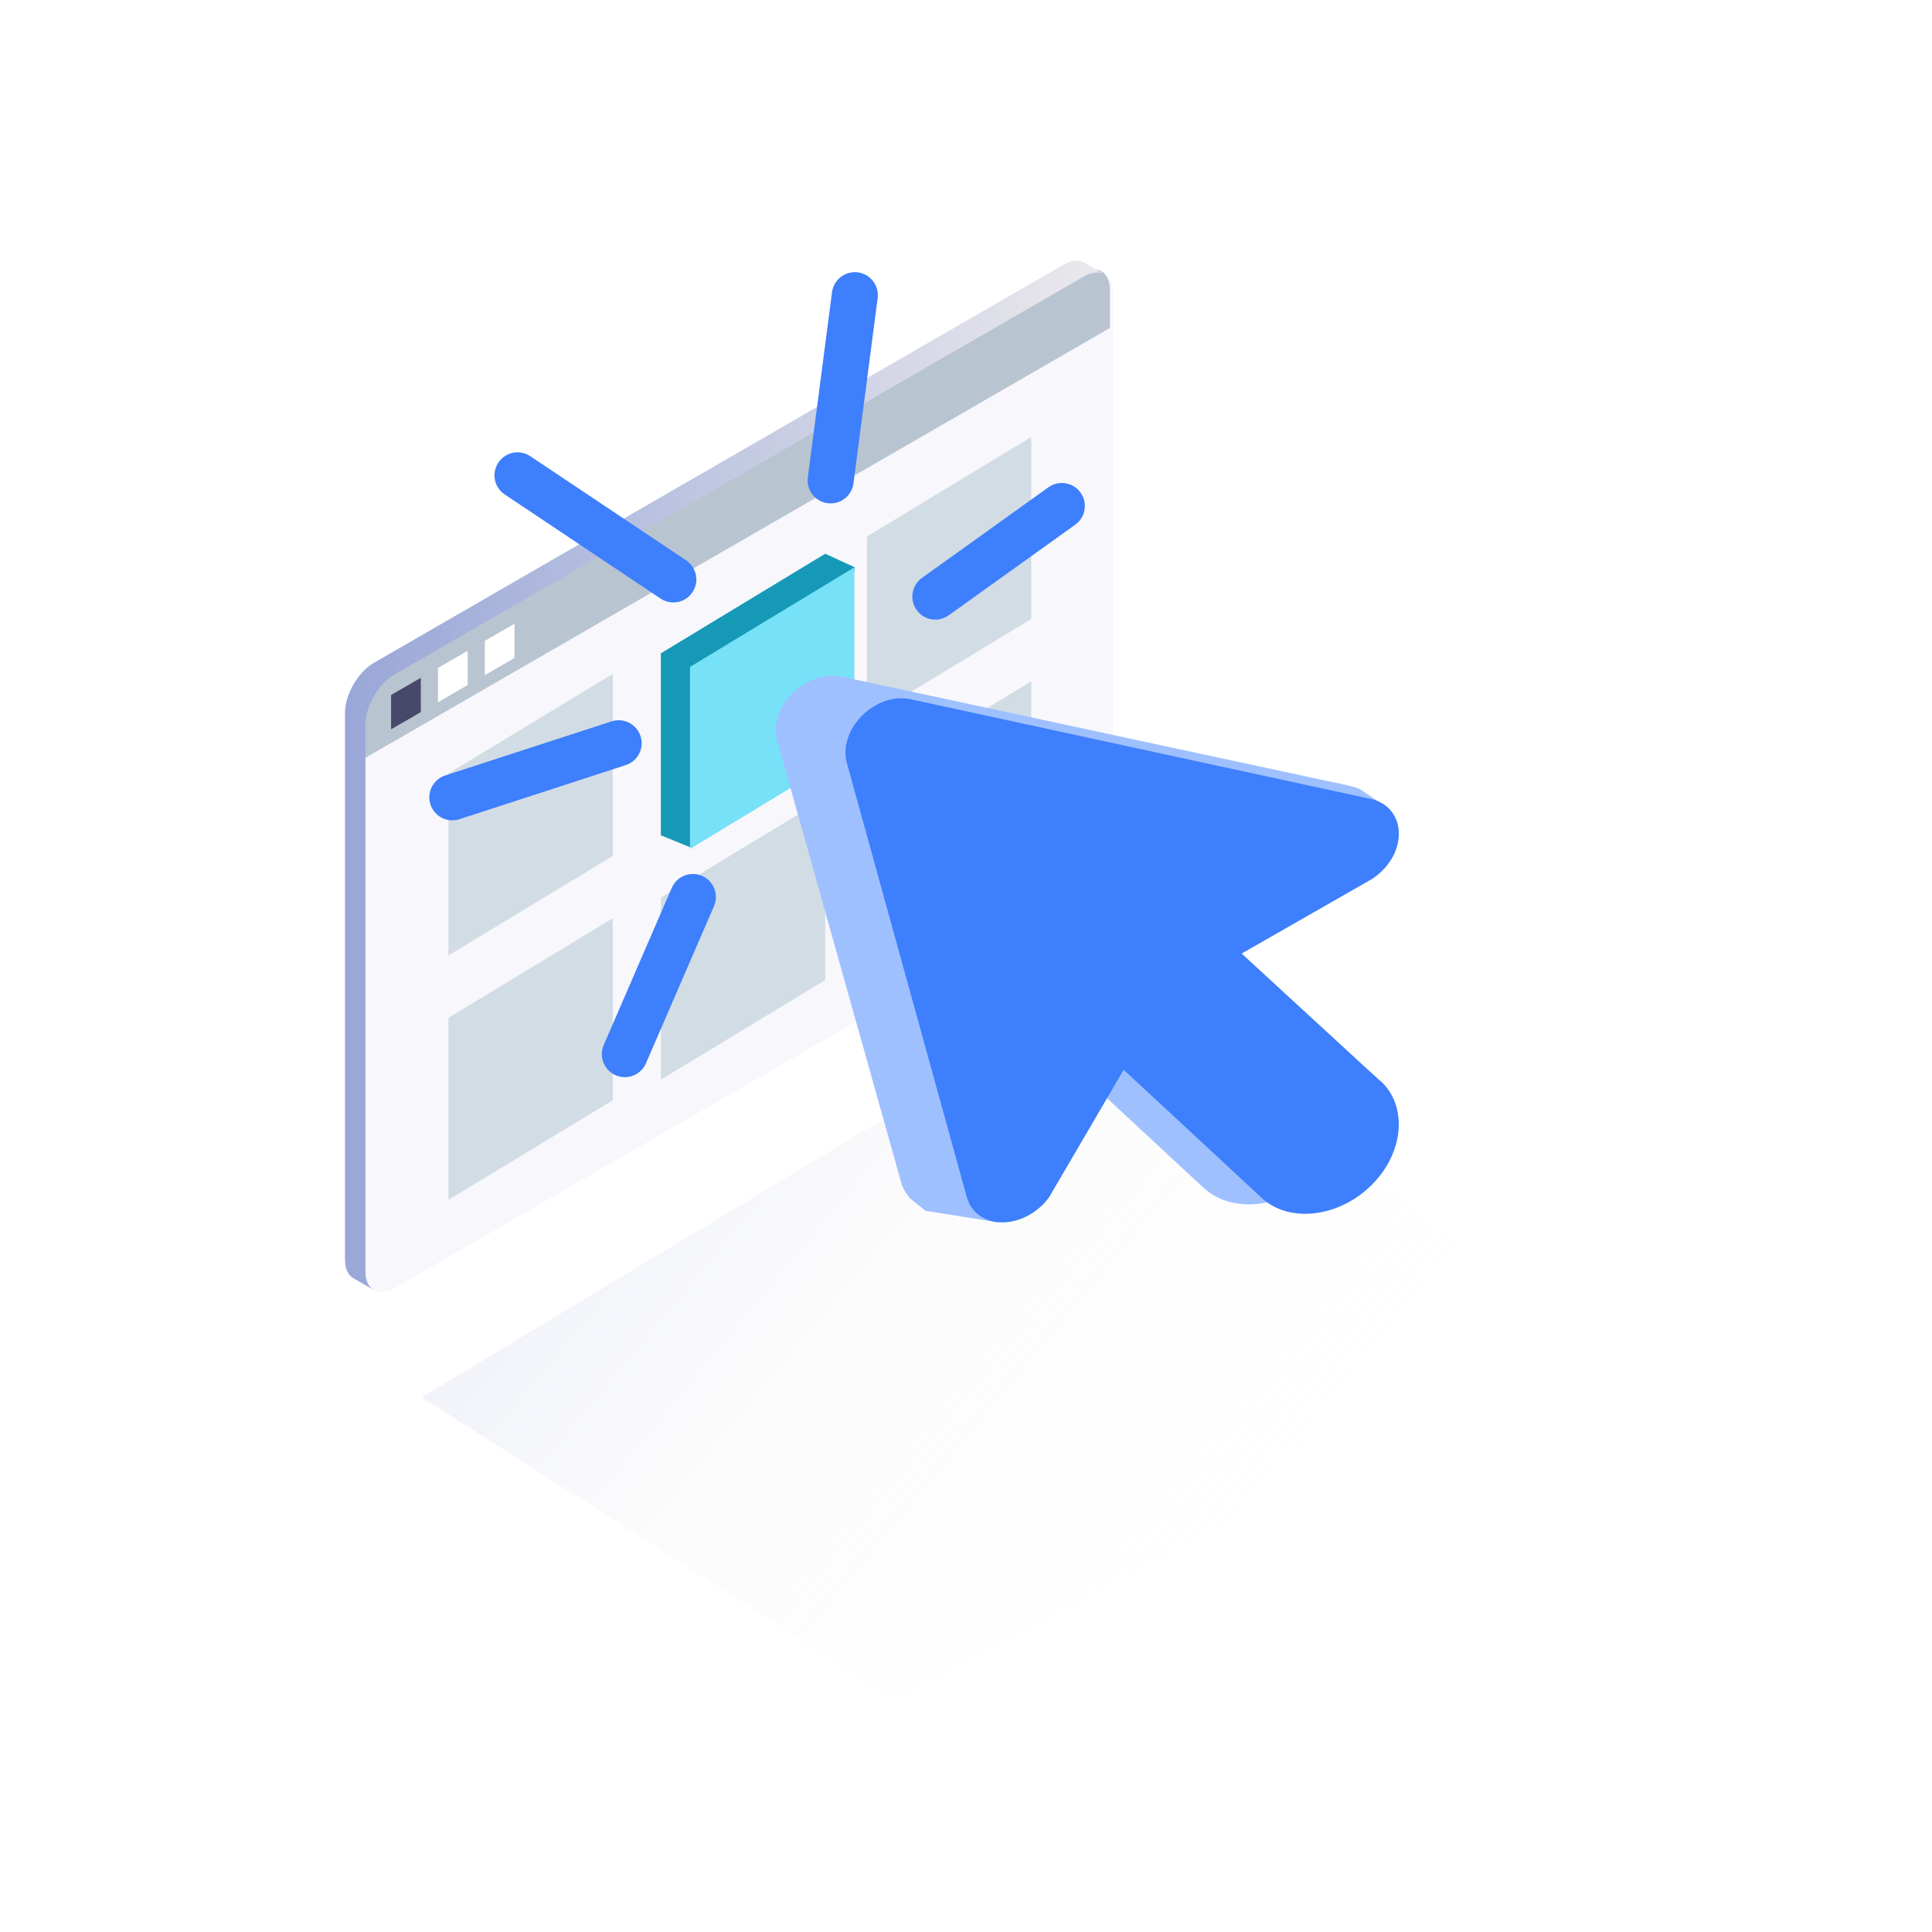
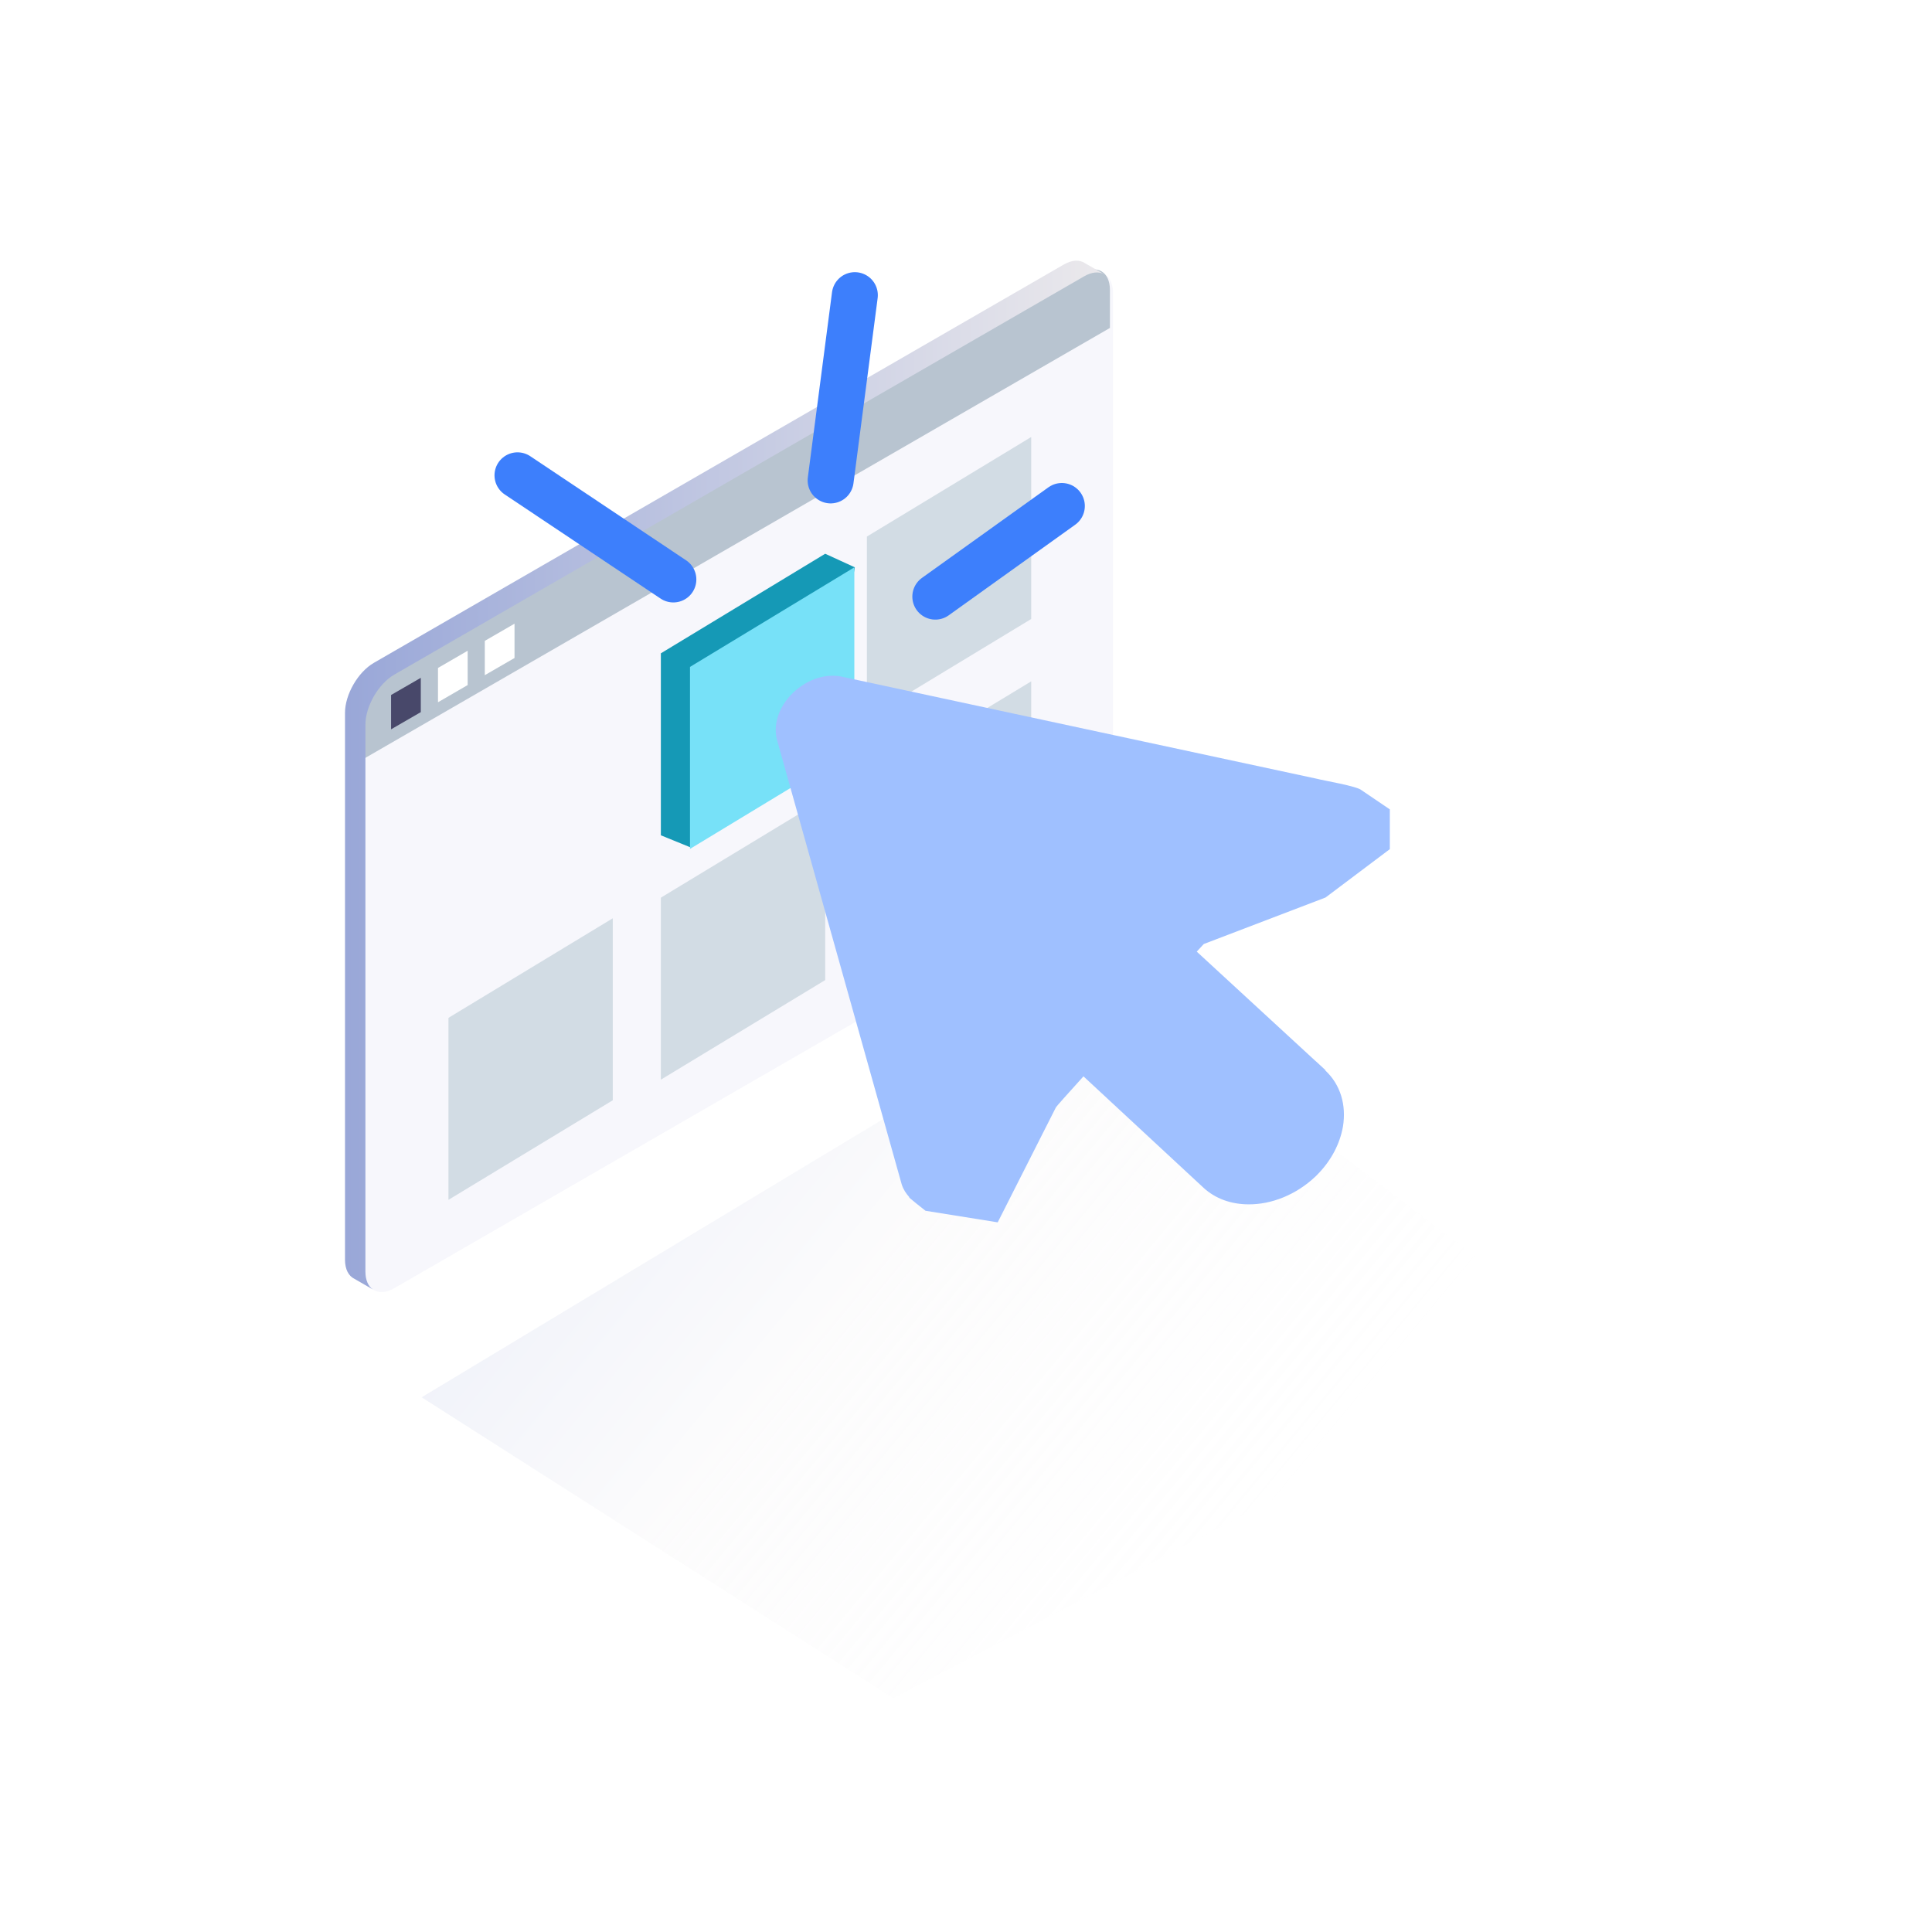
<svg xmlns="http://www.w3.org/2000/svg" width="252" height="252" viewBox="0 0 252 252" fill="none">
  <g opacity="0.15" filter="url(#filter0_f_2218_41381)">
    <path d="M55 182.256L116.5 221.5L206.5 174.5L145 128L55 182.256Z" fill="url(#paint0_linear_2218_41381)" />
  </g>
  <path d="M145.176 109.552C145.176 111.94 143.48 114.88 141.415 116.07L51.432 168.024C49.359 169.221 47.671 168.238 47.671 165.851V94.514C47.671 92.127 49.367 89.195 51.432 87.997L141.415 36.043C143.488 34.846 145.176 35.828 145.176 38.216V109.552Z" fill="#F7F7FC" />
  <path d="M144.773 37.817C144.773 35.43 143.077 34.447 141.012 35.645L51.029 87.599C48.956 88.796 47.268 91.728 47.268 94.116V99.075L144.773 42.776V37.817Z" fill="#B8C4D0" />
  <path d="M54.887 88.411L51.01 90.652V95.128L54.887 92.886V88.411Z" fill="#48486A" />
  <path d="M60.999 84.881L57.13 87.123V91.598L60.999 89.356V84.881Z" fill="white" />
  <path d="M67.112 81.349L63.235 83.591V88.066L67.112 85.825V81.349Z" fill="white" />
  <path d="M79.929 143.512L58.494 156.5L58.494 132.763L79.929 119.775V143.512Z" fill="#D2DCE4" />
  <path d="M134.506 112.609L113.071 125.598L113.071 101.86L134.506 88.872V112.609Z" fill="#D2DCE4" />
  <path d="M107.634 127.837L86.199 140.825L86.199 117.088L107.634 104.1V127.837Z" fill="#D2DCE4" />
-   <path d="M79.929 111.64L58.494 124.628L58.494 100.891L79.929 87.903V111.64Z" fill="#D2DCE4" />
  <path d="M134.506 80.737L113.071 93.725L113.071 69.988L134.506 57V80.737Z" fill="#D2DCE4" />
  <path d="M107.634 95.965L90 110.5L86.199 108.953L86.199 85.216L107.634 72.228L111.5 74L107.634 95.965Z" fill="#1599B6" />
  <path d="M111.435 97.737L90 110.726L90 86.988L111.435 74V97.737Z" fill="#77E1F8" />
  <path d="M141.5 34.315C140.809 33.854 139.834 33.885 138.752 34.506L48.761 86.46C46.689 87.658 45 90.59 45 92.978V164.314C45 165.573 45.476 166.441 46.228 166.802L48.662 168.206C48.04 167.792 47.664 166.978 47.664 165.85V94.513C47.664 92.126 49.36 89.193 51.425 87.996L141.408 36.042C142.39 35.474 143.289 35.404 143.964 35.735L141.5 34.315Z" fill="url(#paint1_linear_2218_41381)" />
  <path d="M122 77.819L138.5 66" stroke="#3D7FFC" stroke-width="6" stroke-linecap="round" />
-   <path d="M90.375 117L81.5 137.5" stroke="#3D7FFC" stroke-width="6" stroke-linecap="round" />
  <path d="M108.345 62.66L111.5 38.5" stroke="#3D7FFC" stroke-width="6" stroke-linecap="round" />
-   <path d="M80.693 96.943L59 104" stroke="#3D7FFC" stroke-width="6" stroke-linecap="round" />
  <path d="M87.828 75.58L67.5 62" stroke="#3D7FFC" stroke-width="6" stroke-linecap="round" />
  <g clip-path="url(#clip0_2218_41381)">
    <path d="M172.891 139.588L171.732 138.515C171.732 138.515 171.592 138.397 171.51 138.321L156.098 124.125C156.671 123.519 157.018 123.131 157.018 123.131L172.891 117.07L181.281 110.759L181.281 105.57L177.592 103.07C177.013 102.534 172.552 101.797 171.732 101.57L110.107 88.328L110.077 88.323C107.855 87.746 105.319 88.544 103.406 90.393C101.53 92.216 100.758 94.659 101.409 96.728L117.61 154.471C117.82 155.139 118.178 155.672 118.608 156.153L118.598 156.214L118.934 156.49L119.55 157.001L127.989 163.677C127.989 163.677 137.537 144.827 137.725 144.445C137.776 144.327 139.242 142.692 141.322 140.394L156.967 154.912C158.54 156.369 160.613 157.081 162.83 157.088C165.804 157.12 169.048 155.865 171.59 153.451C171.666 153.369 171.738 153.317 171.779 153.26C173.666 151.375 174.783 149.146 175.171 146.926C175.616 144.144 174.869 141.489 172.856 139.614L172.891 139.588Z" fill="#9FC0FF" />
-     <path d="M180.079 141.034L178.946 139.997C178.946 139.997 178.806 139.88 178.723 139.803L161.956 124.376L179.053 114.595L179.232 114.466C181.307 112.991 182.522 110.746 182.457 108.58C182.392 106.414 181.039 104.771 178.967 104.249L118.961 91.246L118.93 91.241C116.766 90.704 114.291 91.512 112.445 93.34C110.631 95.173 109.869 97.555 110.489 99.619L126.137 156.259C126.741 158.226 128.509 159.46 130.762 159.441C133.016 159.421 135.333 158.208 136.792 156.223L136.92 156.021L146.565 139.533L164.555 156.233C166.071 157.648 168.087 158.32 170.274 158.322C173.191 158.313 176.373 157.048 178.817 154.651C178.889 154.599 178.966 154.516 179.006 154.459C180.857 152.6 181.944 150.366 182.326 148.177C182.762 145.457 182.046 142.807 180.084 141.003L180.079 141.034Z" fill="#3D7FFC" />
  </g>
  <defs>
    <filter id="filter0_f_2218_41381" x="48" y="121" width="165.5" height="107.5" filterUnits="userSpaceOnUse" color-interpolation-filters="sRGB">
      <feFlood flood-opacity="0" result="BackgroundImageFix" />
      <feBlend mode="normal" in="SourceGraphic" in2="BackgroundImageFix" result="shape" />
      <feGaussianBlur stdDeviation="3.5" result="effect1_foregroundBlur_2218_41381" />
    </filter>
    <linearGradient id="paint0_linear_2218_41381" x1="164.383" y1="234.082" x2="68.666" y2="154.74" gradientUnits="userSpaceOnUse">
      <stop offset="0.181" stop-color="#EBE9EC" stop-opacity="0" />
      <stop offset="0.665" stop-color="#EBE9EC" />
      <stop offset="0.985" stop-color="#99A7D8" />
    </linearGradient>
    <linearGradient id="paint1_linear_2218_41381" x1="143.964" y1="101.174" x2="45" y2="101.174" gradientUnits="userSpaceOnUse">
      <stop stop-color="#EBE9EC" />
      <stop offset="1" stop-color="#99A7D8" />
    </linearGradient>
    <clipPath id="clip0_2218_41381">
      <rect width="88.972" height="71.823" fill="white" transform="translate(102.77 82.313) rotate(9.101)" />
    </clipPath>
  </defs>
</svg>